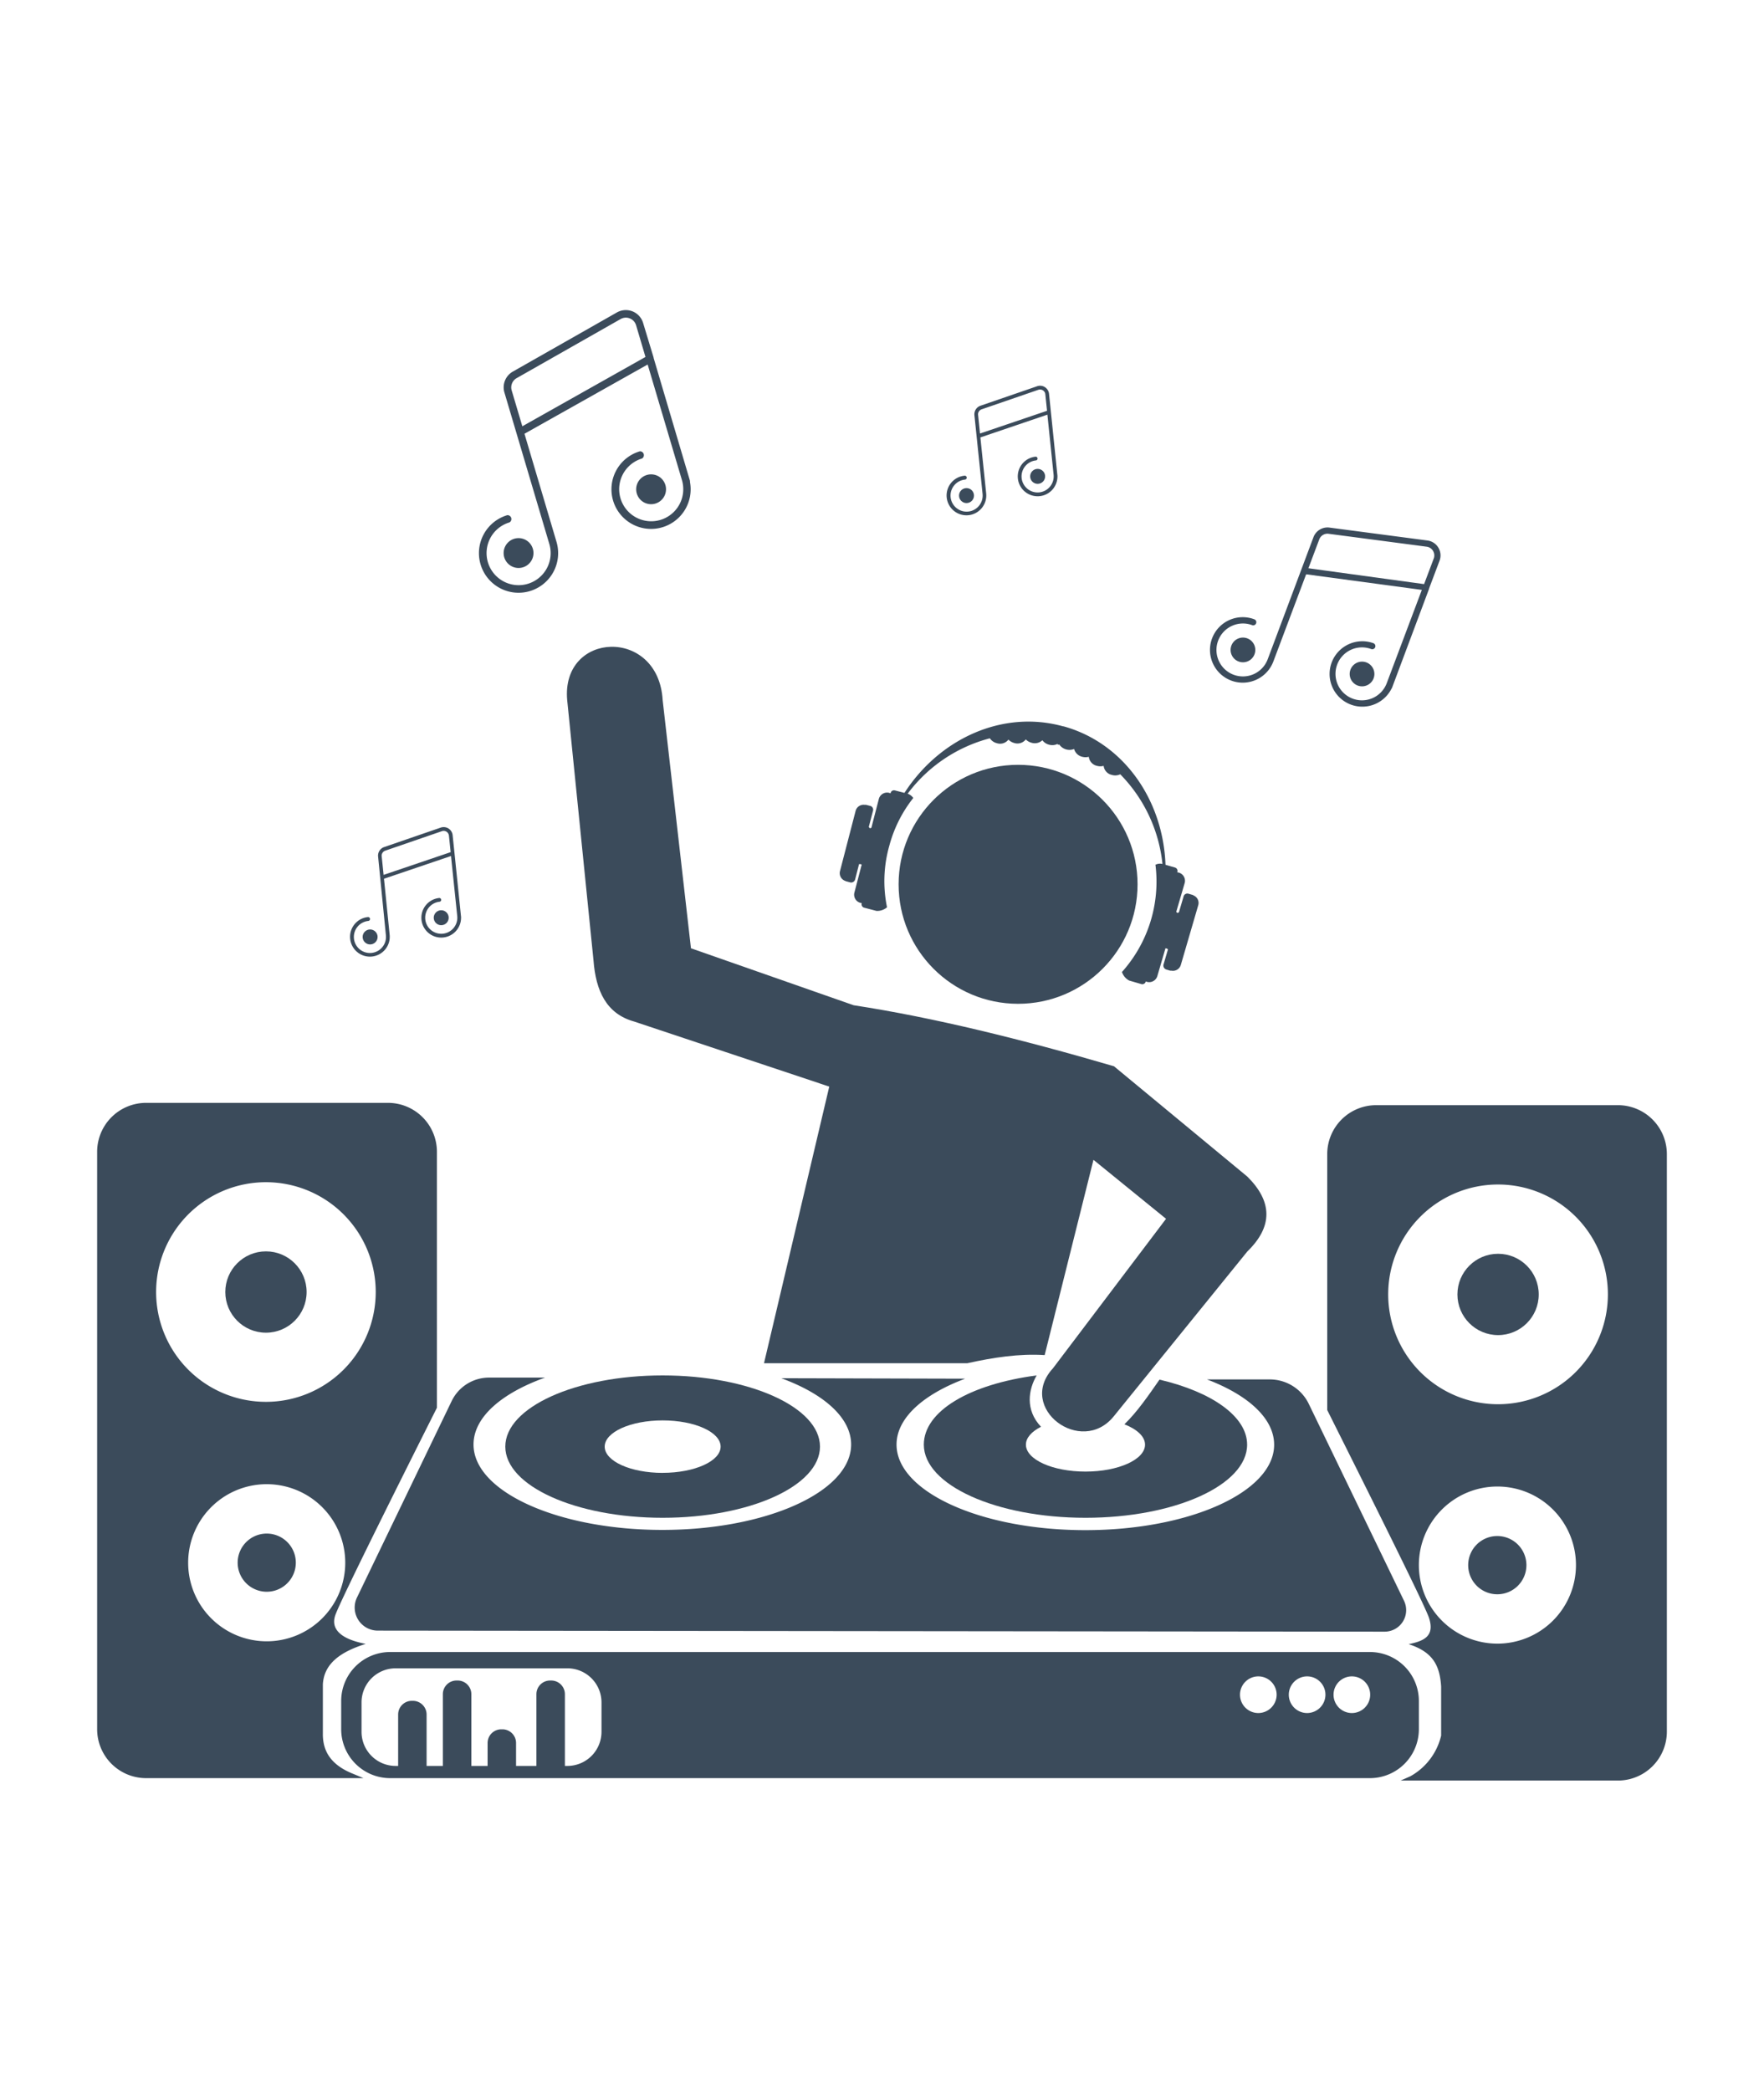
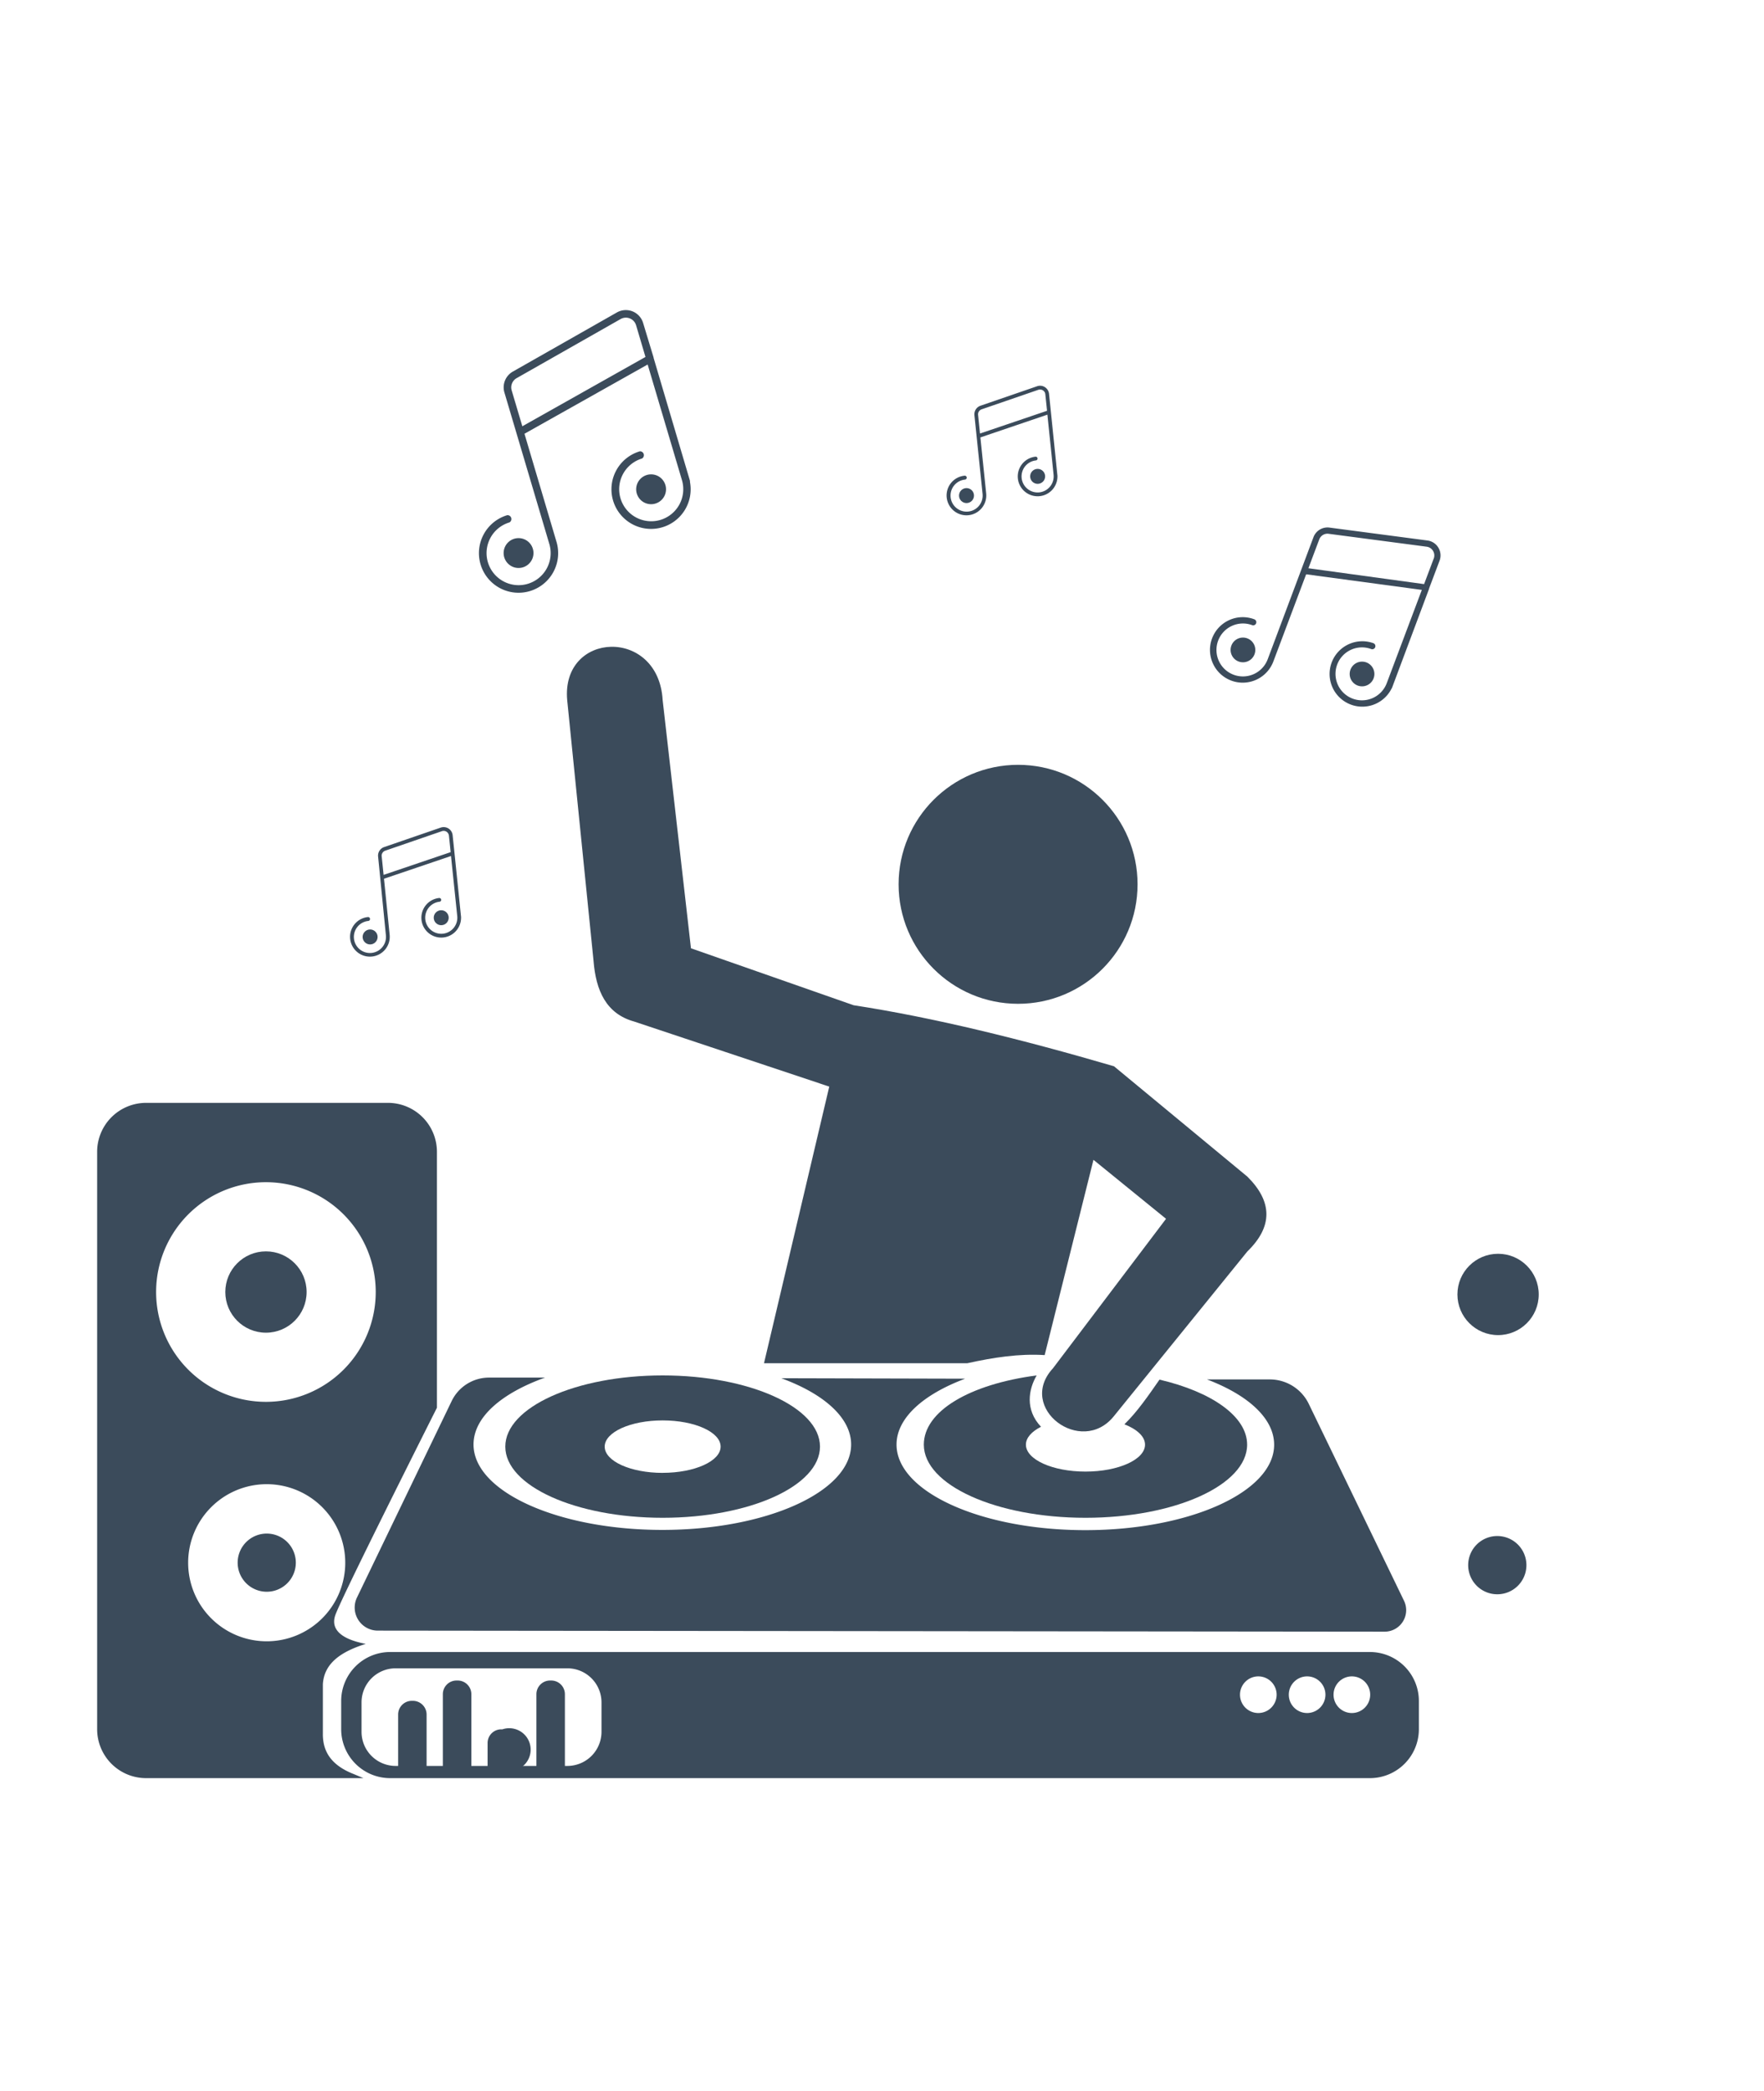
<svg xmlns="http://www.w3.org/2000/svg" viewBox="0 0 452.54 536.26">
  <defs>
    <style>.cls-1{fill:none;}.cls-2{fill:#3b4b5b;}</style>
  </defs>
  <g id="Vrstva_2" data-name="Vrstva 2">
    <g id="Vrstva_1-2" data-name="Vrstva 1">
      <rect class="cls-1" width="452.54" height="536.26" />
      <circle class="cls-2" cx="261.18" cy="226.83" r="30.65" />
      <path class="cls-2" d="M170,352.8c-22.29,0-40.37,8.18-40.37,18.26s18.08,18.26,40.37,18.26,40.36-8.17,40.36-18.26S192.25,352.8,170,352.8Zm0,25c-8.22,0-14.87-3-14.87-6.73s6.65-6.73,14.87-6.73,14.87,3,14.87,6.73S178.17,377.79,170,377.79Z" />
      <path class="cls-2" d="M360.19,410.61l-24.44-50.52a11.1,11.1,0,0,0-10-6.26l-16.11,0c10.53,4,17.23,10,17.23,16.75,0,12.1-21.69,21.91-48.44,21.91S230,382.64,230,370.54c0-6.8,6.85-12.88,17.61-16.9l-47.19-.12c10.94,4,17.93,10.15,17.93,17,0,12.1-21.68,21.91-48.43,21.91s-48.44-9.81-48.44-21.91c0-7,7.18-13.15,18.35-17.16l-14.34,0a10.64,10.64,0,0,0-9.61,6l-24.3,50.41a5.92,5.92,0,0,0,5.32,8.49l258.28.27A5.52,5.52,0,0,0,360.19,410.61Z" />
      <path class="cls-2" d="M105.94,436.27h-.3a3.51,3.51,0,0,0-3.5,3.5V454h7.08a.22.22,0,0,0,.22-.22v-14A3.52,3.52,0,0,0,105.94,436.27Z" />
      <path class="cls-2" d="M117.42,431.06h-.31a3.51,3.51,0,0,0-3.5,3.5V454h7.31V434.56A3.51,3.51,0,0,0,117.42,431.06Z" />
      <path class="cls-2" d="M141.42,431.06h-.31a3.51,3.51,0,0,0-3.5,3.5V454h7.31V434.56A3.51,3.51,0,0,0,141.42,431.06Z" />
-       <path class="cls-2" d="M128.89,443.58h-.3a3.51,3.51,0,0,0-3.5,3.5V454h7.3v-6.93A3.5,3.5,0,0,0,128.89,443.58Z" />
+       <path class="cls-2" d="M128.89,443.58h-.3a3.51,3.51,0,0,0-3.5,3.5V454h7.3A3.5,3.5,0,0,0,128.89,443.58Z" />
      <path class="cls-2" d="M351.51,423.75H100.05a12.56,12.56,0,0,0-12.52,12.52v7.31a12.56,12.56,0,0,0,12.52,12.52H351.51A12.56,12.56,0,0,0,364,443.58v-7.31A12.56,12.56,0,0,0,351.51,423.75Zm-197.2,20.49a8.76,8.76,0,0,1-8.73,8.73H101.47a8.75,8.75,0,0,1-8.72-8.73v-7.59a8.74,8.74,0,0,1,8.72-8.72h44.11a8.75,8.75,0,0,1,8.73,8.72Zm168.51-4.84a4.7,4.7,0,1,1,4.69-4.69A4.71,4.71,0,0,1,322.82,439.4Zm12.52,0a4.7,4.7,0,1,1,4.69-4.69A4.71,4.71,0,0,1,335.34,439.4Zm11.47,0a4.7,4.7,0,1,1,4.7-4.69A4.7,4.7,0,0,1,346.81,439.4Z" />
      <path class="cls-2" d="M212.74,278.72,196,349.67h52.17c6.67-1.47,13.3-2.5,19.83-2.08l12.52-50.09,18.62,15.13-29,38.33c-9.42,10.19,7.28,22.71,15.63,12.28L320,321c6.55-6.36,6.48-12.76,0-19.19L285.78,273.5C262.06,266.57,239.52,261,219,257.85l-41.74-14.61L170,179.6c-1.05-18.78-26.09-17.74-24.49,0l6.75,66.77c.59,7.78,3.29,13.68,10.43,15.66Z" />
      <path class="cls-2" d="M297.46,353.88c-2.75,3.95-5.67,8.23-9,11.46,3.23,1.27,5.29,3.13,5.29,5.22,0,3.82-6.84,6.91-15.28,6.91s-15.28-3.09-15.28-6.91c0-1.76,1.47-3.36,3.87-4.59-4.14-4.37-3.2-9.6-1.11-13.17C248.67,355.07,237,362,237,370.56c0,10.36,18.57,18.76,41.47,18.76s41.47-8.4,41.47-18.76C319.94,363.3,310.81,357,297.46,353.88Z" />
      <path class="cls-2" d="M68.42,393.37a7.46,7.46,0,1,0,7.47,7.46A7.46,7.46,0,0,0,68.42,393.37Z" />
      <circle class="cls-2" cx="68.23" cy="331.41" r="10.43" />
      <path class="cls-2" d="M90.76,455.06c-6-2.34-8-6-7.93-10.44V432c.33-5.44,4.74-8.36,11-10.34-4-.75-9.39-2.61-7.83-7.31,1.19-3.57,18.07-37.31,26.09-53.26V295.41a12.56,12.56,0,0,0-12.52-12.52H37.44a12.56,12.56,0,0,0-12.52,12.52V443.58A12.56,12.56,0,0,0,37.44,456.1H93.23ZM68.23,303.24a28.17,28.17,0,1,1-28.18,28.17A28.17,28.17,0,0,1,68.23,303.24ZM68.42,421a20.15,20.15,0,1,1,20.15-20.15A20.15,20.15,0,0,1,68.42,421Z" />
      <path class="cls-2" d="M384.12,394a7.47,7.47,0,1,1-7.47,7.46A7.46,7.46,0,0,1,384.12,394Z" />
      <circle class="cls-2" cx="384.32" cy="332.03" r="10.43" />
-       <path class="cls-2" d="M359.31,456.72H415.1a12.56,12.56,0,0,0,12.52-12.52V296a12.56,12.56,0,0,0-12.52-12.52H353A12.56,12.56,0,0,0,340.49,296v65.68c8,16,24.9,49.69,26.09,53.26,1.56,4.7-1.21,6-5.22,6.79,6.22,2,8,5.43,8.35,10.86v12.61a16.17,16.17,0,0,1-7.93,10.44ZM412.49,332a28.18,28.18,0,1,1-28.17-28.17A28.18,28.18,0,0,1,412.49,332ZM364,401.45a20.15,20.15,0,1,1,20.15,20.15A20.15,20.15,0,0,1,364,401.45Z" />
      <circle class="cls-2" cx="318.87" cy="166.71" r="3.17" />
      <circle class="cls-2" cx="349.42" cy="172.88" r="3.17" />
      <path class="cls-2" d="M369,140.48a3.82,3.82,0,0,0-2.8-1.84l-25.13-3.31a3.84,3.84,0,0,0-4.11,2.46L325.22,169.1a6.79,6.79,0,1,1-4-8.75h0a.8.8,0,1,0,.56-1.5,8.4,8.4,0,1,0,4.89,10.82h0l8.41-22.36,29.68,4-9,23.92h0a6.79,6.79,0,1,1-4-8.75.8.8,0,0,0,.57-1.5A8.39,8.39,0,1,0,357,176.61a.82.82,0,0,0,.12-.2L366.63,151l0-.08,2.68-7.11A3.84,3.84,0,0,0,369,140.48Zm-33.34,5.28,2.79-7.41a2.24,2.24,0,0,1,2.41-1.43L366,140.23a2.26,2.26,0,0,1,1.94,2.53,1.91,1.91,0,0,1-.13.51l-2.47,6.56Z" />
      <circle class="cls-2" cx="133.03" cy="141.86" r="3.83" />
      <circle class="cls-2" cx="167.03" cy="125.49" r="3.83" transform="translate(-40.27 99.58) rotate(-29.79)" />
      <path class="cls-2" d="M162.3,79.88a4.65,4.65,0,0,0-4.05.27L131.57,95.31a4.65,4.65,0,0,0-2.16,5.39l11.51,38.82A8.22,8.22,0,1,1,130.7,134h0a1,1,0,0,0-.55-1.86A10.16,10.16,0,1,0,142.77,139h0l-8.22-27.74,31.6-17.76,8.8,29.66h0a8.22,8.22,0,1,1-10.24-5.55,1,1,0,0,0-.55-1.85A10.16,10.16,0,1,0,177,123.59a.67.67,0,0,0,0-.28l-9.32-31.5,0-.09L165,82.89A4.63,4.63,0,0,0,162.3,79.88ZM134,109.34l-2.73-9.19A2.72,2.72,0,0,1,132.53,97l26.68-15.16a2.74,2.74,0,0,1,3.72,1,3.28,3.28,0,0,1,.25.58l2.41,8.14Z" />
      <circle class="cls-2" cx="247.95" cy="127.12" r="1.92" />
      <circle class="cls-2" cx="266.2" cy="122.19" r="1.92" />
      <path class="cls-2" d="M268.07,99.31a2.29,2.29,0,0,0-2-.24l-14.53,5a2.33,2.33,0,0,0-1.56,2.45l2.09,20.17a4.12,4.12,0,1,1-4.52-3.67h0a.48.48,0,1,0-.1-1A5.09,5.09,0,1,0,253,126.6h0l-1.49-14.4,17.19-5.84,1.59,15.41h0a4.12,4.12,0,1,1-4.52-3.67.48.48,0,0,0,.4-.55.48.48,0,0,0-.5-.41,5.09,5.09,0,1,0,5.61,5.05.71.71,0,0,0,0-.14l-1.68-16.37v0l-.47-4.59A2.33,2.33,0,0,0,268.07,99.31ZM251.41,111.2l-.49-4.78a1.36,1.36,0,0,1,.92-1.43l14.53-5a1.37,1.37,0,0,1,1.74.84,1.7,1.7,0,0,1,.06.31l.44,4.23Z" />
      <circle class="cls-2" cx="94.95" cy="240.33" r="1.92" />
      <circle class="cls-2" cx="113.19" cy="235.4" r="1.92" />
      <path class="cls-2" d="M115.07,212.52a2.33,2.33,0,0,0-2-.24l-14.53,5A2.32,2.32,0,0,0,97,219.73L99,239.91a4.12,4.12,0,1,1-4.52-3.68h0a.48.48,0,1,0-.1-1,5.09,5.09,0,1,0,5.58,4.54h0L98.51,225.4l17.19-5.83,1.6,15.4h0a4.12,4.12,0,1,1-4.53-3.67.48.48,0,0,0,.41-.55.49.49,0,0,0-.51-.41,5.09,5.09,0,1,0,5.61,5,.32.32,0,0,0,0-.14l-1.68-16.36v0l-.48-4.59A2.31,2.31,0,0,0,115.07,212.52ZM98.41,224.41l-.49-4.78a1.36,1.36,0,0,1,.92-1.43l14.53-5a1.35,1.35,0,0,1,1.73.85,1.09,1.09,0,0,1,.07.3l.44,4.23Z" />
-       <path class="cls-2" d="M306.23,229.7a1.14,1.14,0,0,0-.31-.16l-1-.29a1,1,0,0,0-1.29.73l-1.18,4c-.36.3-.57.16-.68-.14l2.13-7.27a2.19,2.19,0,0,0-1.44-2.73,3.1,3.1,0,0,0-.42-.08l0-.11a.89.89,0,0,0-.59-1.12l-2.45-.71c-.61-16.65-10.72-31.25-26.18-35.52h-.06l-.06,0c-15.45-4.26-31.62,3.1-40.67,17.08l-2.47-.64a.89.89,0,0,0-1.08.65l0,.12a2.37,2.37,0,0,0-.4-.15,2.19,2.19,0,0,0-2.63,1.61l-1.9,7.33c-.25.21-.49.21-.66-.22l1.06-4.08a1,1,0,0,0-.73-1.29l-1-.26a1,1,0,0,0-.34,0A2.11,2.11,0,0,0,219.5,208l-4,15.42a2.11,2.11,0,0,0,1.34,2.54,1,1,0,0,0,.28.11l1,.27a1.05,1.05,0,0,0,1.26-.78l1-3.9a1.11,1.11,0,0,1,.68.11l-1.86,7.14a2.18,2.18,0,0,0,1.52,2.68l.34.06,0,.07a.89.89,0,0,0,.62,1.1l3.16.83a3.81,3.81,0,0,0,2.72-.93,33.18,33.18,0,0,1,.6-15.83,33.65,33.65,0,0,1,6.13-12.2,2.85,2.85,0,0,0-1.44-1.1,38.46,38.46,0,0,1,21.09-14.21,3,3,0,0,0,1.76,1.24,2.68,2.68,0,0,0,3-.91,3.23,3.23,0,0,0,1.46.86,2.7,2.7,0,0,0,3-.91,3.13,3.13,0,0,0,1.45.85,2.84,2.84,0,0,0,2.8-.63,3.13,3.13,0,0,0,1.69,1.13,3.06,3.06,0,0,0,2.19-.18c.05.08.12.15.18.23l.27-.1a3.19,3.19,0,0,0,3.81,1.16,2.84,2.84,0,0,0,2.08,2,3.23,3.23,0,0,0,1.69,0,2.7,2.7,0,0,0,2.12,2.33,3.23,3.23,0,0,0,1.69,0,2.68,2.68,0,0,0,2.11,2.32,3,3,0,0,0,2.15-.16,38.47,38.47,0,0,1,10.83,23,2.71,2.71,0,0,0-1.8.2,34.74,34.74,0,0,1-8.59,27.51,3.86,3.86,0,0,0,1.86,2.2l3.14.91a.91.91,0,0,0,1.1-.63l0-.08a1.69,1.69,0,0,0,.31.13,2.18,2.18,0,0,0,2.68-1.53l2.07-7.08a1.2,1.2,0,0,1,.65.25l-1.14,3.88a1.06,1.06,0,0,0,.69,1.31l1,.3a1.54,1.54,0,0,0,.3,0,2.11,2.11,0,0,0,2.45-1.5l4.46-15.29A2.08,2.08,0,0,0,306.23,229.7Z" />
    </g>
  </g>
</svg>